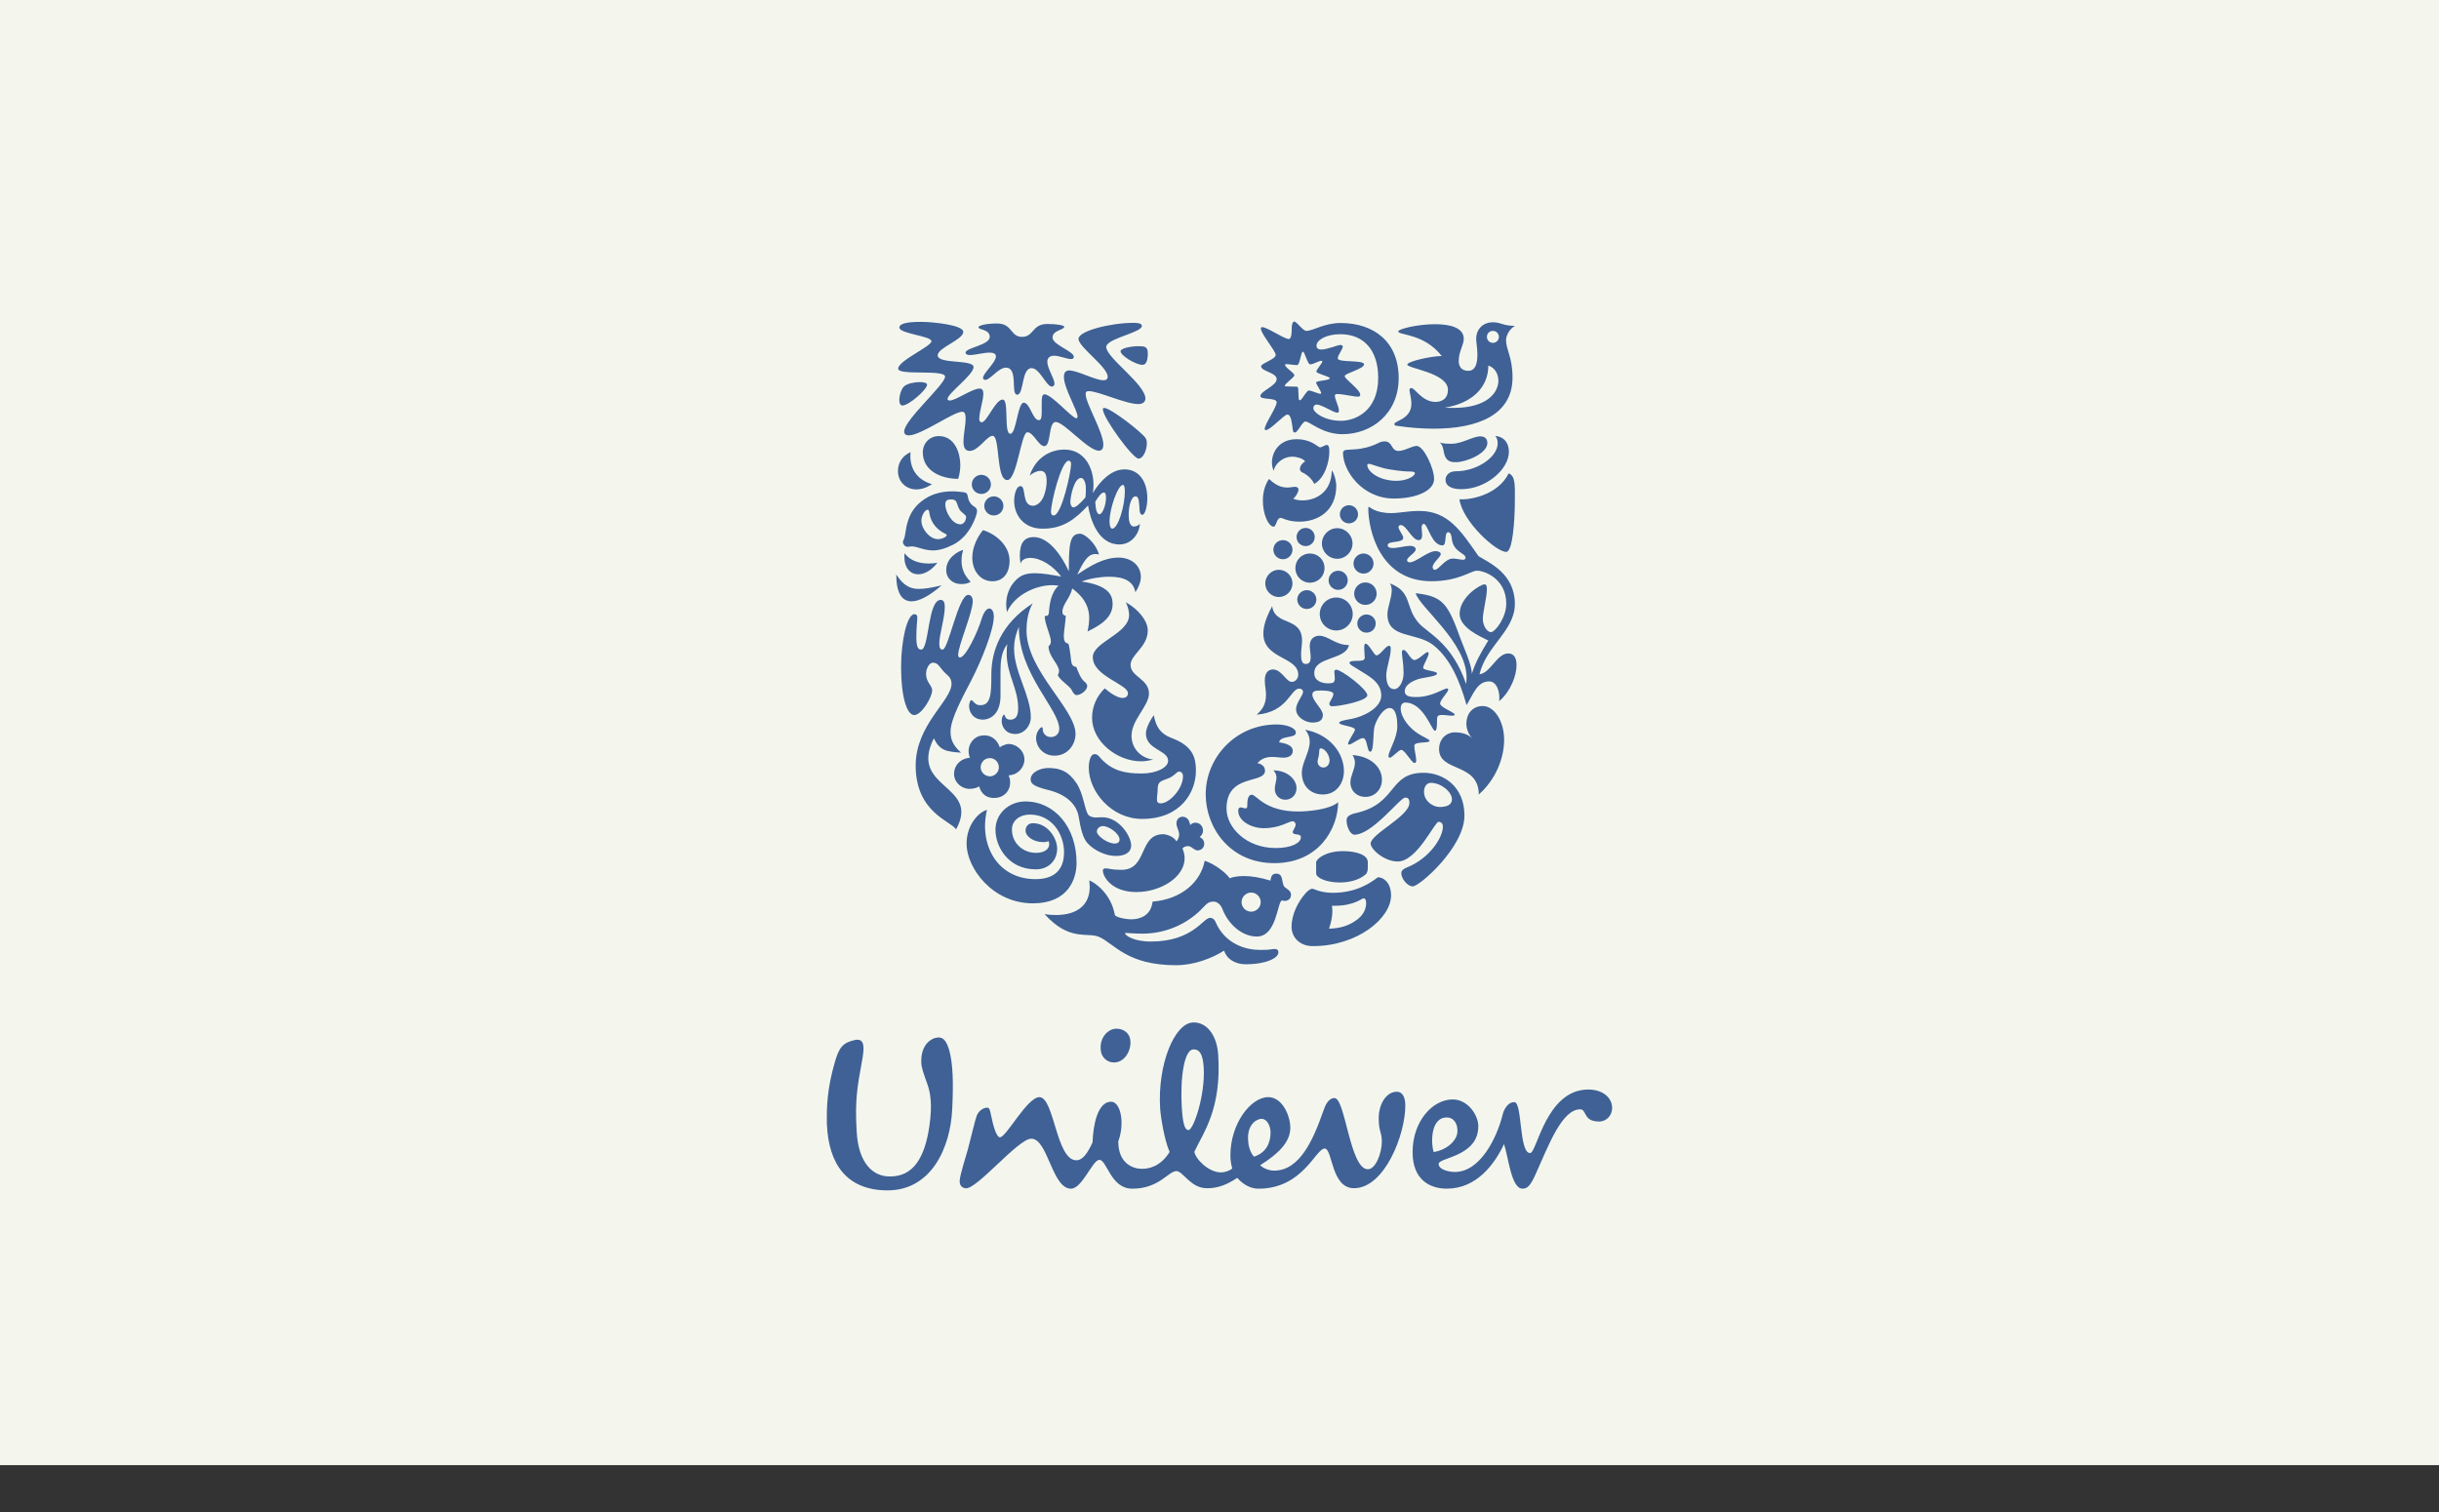
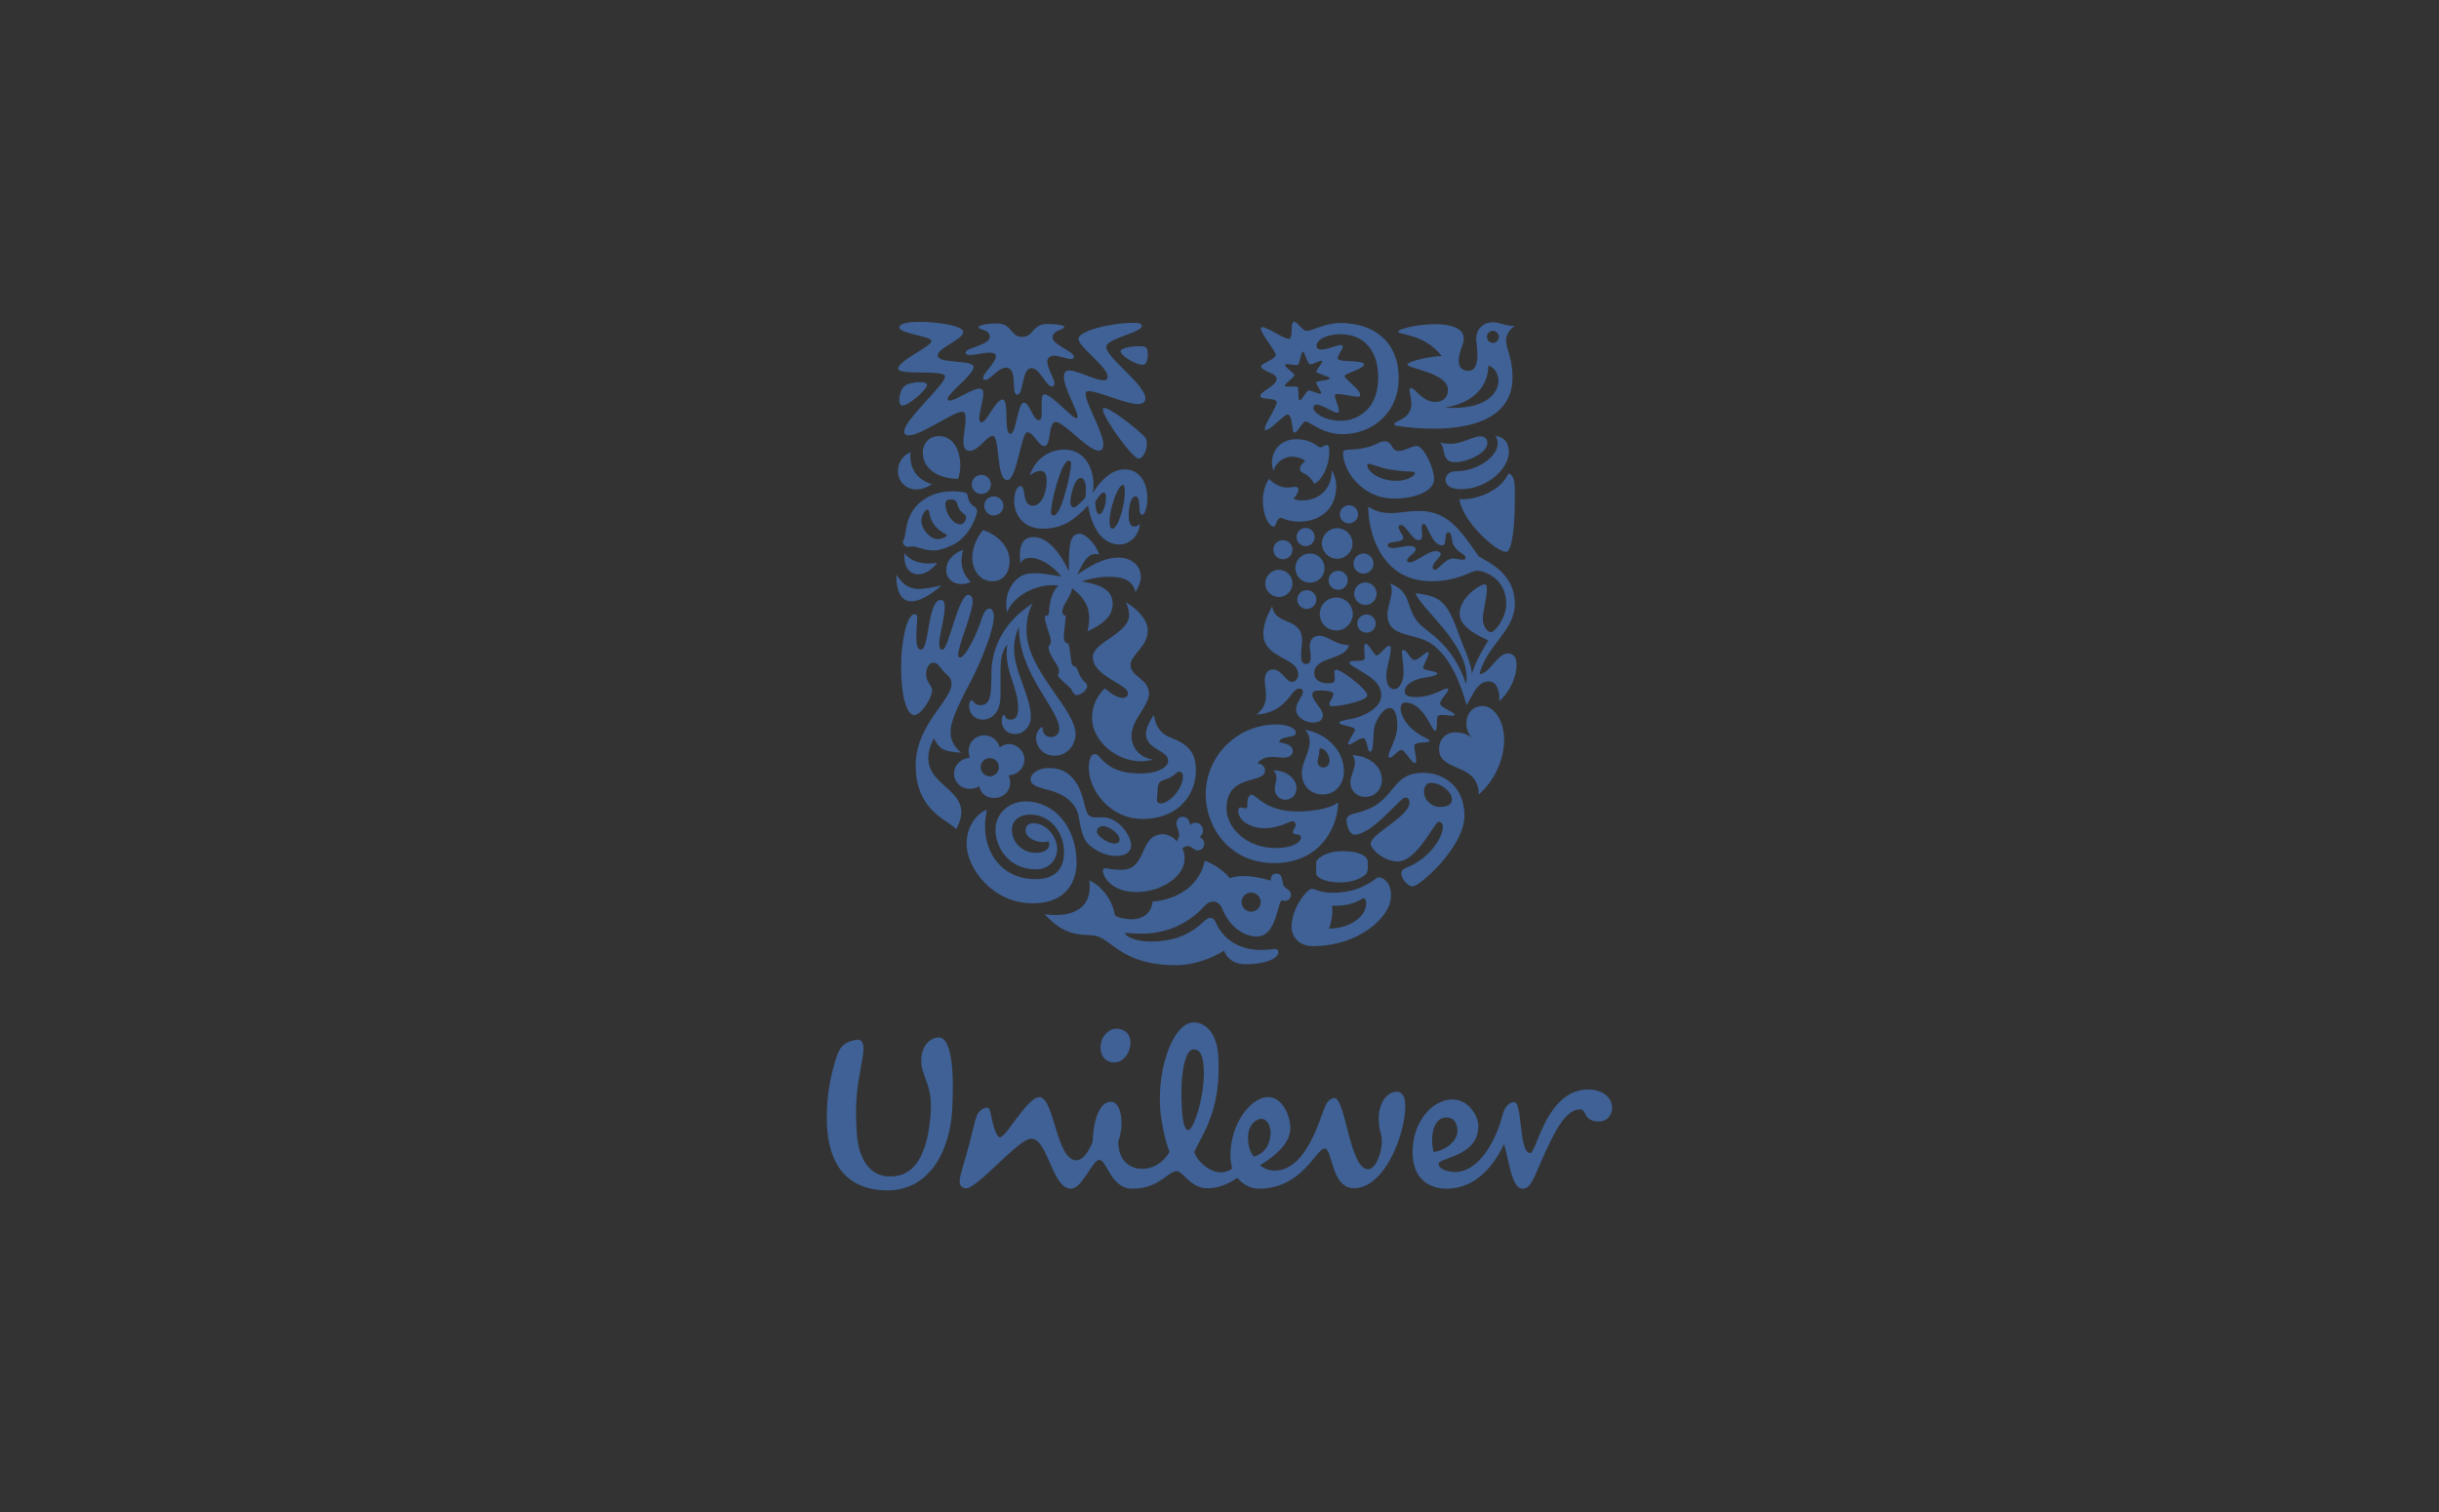
<svg xmlns="http://www.w3.org/2000/svg" viewBox="0 0 708.66 439.38">
  <rect x="0" y="0" width="708.66" height="439.38" fill="#333333" stroke="none" />
  <defs>
    <style>
      .cls-1 {
        fill: #f4f6ee;
      }

      .cls-1, .cls-2 {
        stroke-width: 0px;
      }

      .cls-2 {
        fill: #3f6195;
        fill-rule: evenodd;
      }
    </style>
  </defs>
  <g id="Laag_1" data-name="Laag 1">
-     <rect class="cls-1" width="708.66" height="425.75" />
-   </g>
+     </g>
  <g id="logos">
    <g id="Layer_1">
      <path class="cls-2" d="M424.04,145.07c.9,6.6,10.91,15.49,13.61,15.29,1.81,0,2.5-8.62,2.5-15.29,0-3.82.21-6.81-1.8-7.51-3.2,6.47-11.61,7.79-14.31,7.51ZM424.59,142.15h0c-2.71,0-4.58-.83-4.59-2.78,0-.83.69-2.43,2.99-2.43,6.33,0,12.16-4.24,12.16-8.06,0-1.11-.21-1.59-.7-2.22,2.85.35,3.96,2.29,3.96,4.65,0,5.07-6.61,10.84-13.83,10.84ZM423.06,134.3h0c2.92,0,9.1-2.51,9.1-5.56,0-.97-.48-1.94-2.01-1.94-2.29,0-5.28,2.15-8.41,2.15-.97,0-2.22,0-3.4-.35,1.18.9.97,2.92,1.6,4.17.76,1.53,2.15,1.53,3.12,1.53h0ZM267.64,188.77h0c2.36,0,1.87-14.45,5.69-14.45.91,0,1.18.9,1.18,2.01,0,3.27-1.6,8.06-1.6,10.7,0,1.32.35,1.74.97,1.74,1.67,0,4.59-15.91,7.44-15.91.9,0,1.32.9,1.32,1.81,0,3.33-4.24,12.92-4.24,15.63,0,.42.14.76.49.76,1.74,0,5.22-7.5,6.33-11.25.62-1.95,1.46-2.99,2.22-2.99.69,0,1.32.77,1.32,2.36,0,3.75-3.47,12.58-6.53,18.48-2.36,4.58-6.04,11.19-6.04,14.87,0,1.87.35,3.82,3.06,6.18-4.45-.28-6.25-.69-7.92-4.17-7.44,14.79,13.69,13.34,6.46,26.47-1.32-2.36-11.74-4.79-11.74-18.55,0-11.88,10.42-18.83,10.42-23.77,0-.97-.35-1.81-1.25-2.57-2.3-1.95-2.36-3.55-4.17-3.55-1.32,0-2.92,3.06-1.25,5.77.56.9,1.04,1.46,1.04,2.3,0,1.95-3.06,7.15-5.21,7.15s-3.82-5.35-3.82-13.96c0-7.65,1.74-15.35,3.89-15.35.62,0,.83.42.83.97,0,.9-.28,2.71-.28,5.77,0,3.26.76,3.54,1.39,3.54h0ZM374.08,120.47h0c1.11,0,1.32,2.71,1.53,4.31.14.83.28.9.63.9.83,0,2.15-3.2,3.05-3.2,1.33,0,4.87,3.69,10.77,3.69,8.41,0,16.33-5.91,16.33-16.33s-7.09-15.98-16.89-15.98c-4.66,0-8.06,2.29-9.87,2.29-1.11.07-2.78-2.71-3.62-2.71-.35,0-.69.69-.69,1.87,0,.76,0,3.2-.84,3.2-1.67,0-8.13-4.8-8.13-3.06,0,1.6,4.31,6.47,4.31,7.71s-4.24,2.43-4.24,3.26c0,1.53,4.52,1.81,4.52,3.75s-4.73,3.47-4.73,4.93c0,1.18,4.73.35,4.73,1.81s-3.47,6.32-3.47,7.71c0,.35.07.35.35.35,1.32,0,5.28-4.52,6.25-4.52h0ZM284.94,223.17h0c.14,1.46,1.46,2.5,2.91,2.43,1.46-.21,2.51-1.46,2.36-2.92-.14-1.46-1.46-2.57-2.92-2.36-1.46.14-2.43,1.46-2.36,2.85h0ZM277.22,225.32h0c.28,2.36,2.5,4.16,5,3.89.9-.07,1.74-.35,2.29-.7.56,2.23,2.29,3.62,4.86,3.34,2.57-.21,4.38-2.36,4.1-4.93,0-.69-.21-1.11-.42-1.6l.49-.07c2.43-.28,4.3-2.5,4.1-4.93-.28-2.5-2.57-4.31-4.93-4.1-.9.21-1.67.49-2.22.97-.63-2.08-2.43-3.75-5-3.47-2.43.14-4.31,2.5-4.03,5.07,0,.35.14.91.35,1.39l-.49.07c-2.43.35-4.31,2.37-4.1,5.08h0ZM432.03,97.89h0c0,.46.18.91.5,1.23.33.33.77.51,1.23.51.97,0,1.74-.76,1.74-1.74s-.77-1.74-1.74-1.74-1.74.77-1.74,1.74h0ZM393.26,163.76h0c0,1.6,1.32,2.92,2.91,2.92,1.61,0,2.91-1.31,2.92-2.92-.01-1.61-1.31-2.91-2.92-2.92-1.59,0-2.91,1.33-2.91,2.92h0ZM393.46,172.51h0c0,.87.34,1.7.95,2.31.61.61,1.44.96,2.31.96.87,0,1.7-.34,2.31-.95.61-.61.96-1.44.96-2.31,0-1.8-1.46-3.27-3.26-3.27-1.8,0-3.27,1.46-3.27,3.26h0ZM383.46,178.42h0c0,2.65,2.15,4.79,4.79,4.79,2.64,0,4.79-2.15,4.79-4.79,0-2.64-2.15-4.79-4.79-4.79-2.65,0-4.79,2.15-4.79,4.79ZM386.03,168.63h0c0,1.53,1.25,2.78,2.78,2.78s2.78-1.25,2.78-2.78-1.25-2.78-2.78-2.78-2.78,1.25-2.78,2.78ZM376.92,174.18h0c0,1.54,1.25,2.78,2.78,2.78s2.78-1.25,2.78-2.78c-.05-1.5-1.28-2.69-2.78-2.69s-2.73,1.19-2.78,2.69ZM384.08,157.93h0c.02,2.45,2,4.43,4.45,4.45,2.45-.02,4.43-2,4.45-4.45-.02-2.45-2-4.43-4.45-4.45-2.45.01-4.43,2-4.45,4.45ZM389.3,149.38h0c-.02.71.25,1.4.75,1.91.5.51,1.18.8,1.89.8.71,0,1.39-.29,1.89-.79.5-.51.77-1.2.75-1.91-.03-1.43-1.2-2.58-2.64-2.58-1.43,0-2.61,1.14-2.64,2.57h0ZM376.72,156.05h0c0,1.46,1.18,2.64,2.64,2.64s2.64-1.18,2.64-2.64-1.18-2.64-2.64-2.64-2.64,1.18-2.64,2.64h0ZM376.37,165.08h0c0-1.13.44-2.21,1.24-3.01.8-.8,1.88-1.24,3.01-1.23,1.13,0,2.21.44,3,1.23.8.8,1.24,1.88,1.23,3.01,0,1.13-.44,2.21-1.23,3.01-.8.8-1.88,1.24-3,1.24-2.37,0-4.24-1.88-4.24-4.24ZM367.62,169.53h0c0,2.16,1.81,3.96,3.96,3.96s3.96-1.8,3.96-3.96-1.81-3.96-3.96-3.96-3.96,1.81-3.96,3.96h0ZM369.98,159.73h0c0,1.53,1.25,2.78,2.78,2.78,1.53,0,2.77-1.25,2.78-2.78,0-1.53-1.25-2.78-2.78-2.78-1.53,0-2.78,1.25-2.78,2.78ZM360.74,262.15h0c0,1.52,1.25,2.77,2.78,2.77s2.78-1.25,2.78-2.77c0-1.53-1.24-2.78-2.78-2.78-1.53,0-2.78,1.25-2.78,2.78ZM285.98,147.01h0c0,1.53,1.25,2.78,2.78,2.78,1.53,0,2.78-1.25,2.78-2.78,0-1.53-1.25-2.77-2.78-2.78-1.53,0-2.78,1.25-2.78,2.78ZM282.36,140.76h0c0,1.54,1.25,2.78,2.78,2.78,1.53,0,2.77-1.25,2.77-2.78s-1.25-2.78-2.77-2.78c-1.53,0-2.78,1.25-2.78,2.78ZM285.35,209.13h0c2.92,0,5.35-2.16,5.35-6.95v-7.09c0-2.71.21-5.77,2.01-7.92-.21.9-.21,1.88-.21,2.78,0,5.98,3.33,10.08,3.33,15.85,0,2.15-.62,3.33-2.29,3.33s-1.46-1.46-1.81-1.46c-.28,0-.69.9-.69,1.87,0,1.46,1.04,3.75,3.96,3.75,2.5,0,4.51-2.29,4.51-4.87,0-6.25-4.86-13.2-4.86-19.87,0-2.92.76-4.86,1.38-6.4,0,13.83,11.74,23.91,11.74,29.67,0,1.32-.97,2.36-2.43,2.36-1.59,0-2.36-1.25-2.36-2.23,0-.49-.07-.63-.28-.63-.42,0-1.67,1.39-1.67,3.2,0,2.29,1.88,5.07,5.35,5.07,3.96,0,6.12-3.34,6.12-6.32,0-7.29-14.25-18.35-14.25-30.16,0-2.02.35-5.28,1.81-7.78-9.18,5.9-12.02,13.76-12.02,20.64,0,5.97-.21,8.96-3.26,8.96-1.6,0-2.01-1.46-2.57-1.46-.42,0-.63,1.25-.63,1.6,0,2.57,1.87,4.03,3.75,4.03h0ZM405.76,139.72h0c3.06,0,5.35-1.39,5.35-2.22,0-.28-.42-.48-1.32-.48s-2.71-.07-6.12-.63c-2.92-.49-5.15-1.6-5.98-1.6-.28,0-.42.14-.42.35,0,1.81,3.34,4.58,8.48,4.58h0ZM390.62,130.9h0c.9-.56,4.79.35,9.87-2.16.55-.31,1.17-.48,1.8-.48,2.44,0,1.81,2.78,4.04,2.78,1.74,0,3.96-1.46,5.28-1.46,2.08,0,5.07,6.53,5.07,9.59,0,3.54-5.35,5.7-11.67,5.7-9.24,0-14.8-8.06-14.8-13.27,0-.42.21-.55.42-.69h0ZM286.81,235.33h0c-2.29.56-5.97,4.17-5.97,9.87,0,6.8,7.3,17.3,19.32,17.3,10.15,0,12.64-7.02,12.64-11.75,0-10.49-6.46-17.86-14.87-17.86-4.59,0-8.69,3.34-8.69,8.27,0,4.59,3.47,11.46,11.74,11.46,3.89,0,6.18-2.78,6.18-5.98s-2.85-7.43-7.02-7.43c-1.25,0-2.16.83-2.16,2.16,0,1.67,2.3,3.34,5.14,3.34.69,0,1.25-.14,1.53-.28.14.21.21.56.21.84,0,1.59-1.53,2.56-3.89,2.56-3.54,0-6.95-2.63-6.95-6.81,0-2.5,2.15-4.31,5.28-4.31,6.18,0,9.86,5.49,9.86,10.98,0,4.94-2.71,7.78-8.27,7.78-11.12,0-16.53-10-14.11-20.15h0ZM279.86,159.8h0c-1.6.42-4.93,2.36-4.93,5.83,0,2.5,1.94,4.1,4.38,4.1,1.25,0,2.16-.28,2.71-.7-1.95-1.88-2.64-3.96-2.64-6.04,0-1.46.21-2.36.49-3.2h0ZM262.84,160.77h0c-.07.35-.07.7-.07,1.04,0,3.27,1.74,5.07,4.03,5.07,1.73,0,3.75-1.04,5.56-3.34-.83.14-1.66.21-2.5.21-2.57,0-5.35-.69-7.02-2.99h0ZM260.41,166.96h0c0,5.28,1.59,7.78,4.45,7.78,2.22,0,5.21-1.6,8.76-4.65-2.71.63-4.79,1.04-6.67,1.04-2.5,0-4.45-.97-6.53-4.17h0ZM366.16,276.04h0c3.34,0,3.13-.28,4.17-.28s1.11.63,1.11,1.04c0,1.53-3.41,3.4-9.45,3.4-3.55,0-5.7-1.87-6.32-3.96-3.48,2.22-8.76,4.24-13.96,4.24-14.25,0-17.86-6.19-22.31-8.2-3.4-1.53-8.62,1.46-15.91-6.67.97.21,2.29.28,3.33.28,6.39,0,9.8-3.12,9.8-8.12,0-.62-.07-1.32-.14-1.95,1.95.76,6.39,4.1,7.43,10,.14.69,2.99,1.32,4.8,1.32,2.5,0,5.7-1.04,6.18-5.14,8.34-.69,13.96-5.63,15.14-11.88,2.99.97,6.39,3.68,7.23,5.08,1.18-.42,2.57-.63,4.17-.63,2.22,0,4.72.42,7.71,1.32.14-.9.28-2.02,1.67-2.02,2.08,0,1.53,2.29,2.22,3.61.35.69,2.08,1.11,2.08,2.5s-1.11,1.81-1.8,1.81c-.28,0-.63-.07-.84-.14-1.39.49-1.46,10.49-7.3,10.49-4.31,0-8.27-3.54-10-7.99-.49-1.32-1.53-2.15-2.51-2.15-1.11,0-1.74.21-3.06,1.67-3.75,4.1-10,7.64-17.71,7.64-2.36,0-4.24-.21-4.73-.21-.28,0-.28.07-.28.14,0,.49,2.36,2.36,7.5,2.36,12.23,0,15.21-6.88,17.16-6.88.28,0,1.11,0,1.6,1.11,2.85,6.67,9.03,8.2,12.92,8.2h.07s0,0,0,0ZM326.69,136.39h0c4.58,0,6.67,3.96,6.67,8.41,0,1.94-.55,4.79-1.46,4.79s-.77-1.6-.9-3.06c-.14-1.87-.49-2.29-1.11-2.29-1.18,0-1.95,2.78-1.95,5.35,0,1.6.27,3.41,1.53,3.41.69,0,1.32-.35,1.74-.76-.28,3.19-2.64,5.97-5.98,5.97-6.12,0-8.41-7.15-9.1-11.32-3.68,3.89-7.09,6.74-13.2,6.74-5.7,0-8.27-4.17-8.27-8.13,0-1.18.42-4.24,1.87-4.24,1.74,0,.21,5.7,3.62,5.7.83,0,2.36-.69,3.2-2.99.49-1.39.76-2.85.76-4.1,0-1.88-.41-3.05-1.81-3.05-1.18,0-2.64.9-3.13,1.39,1.67-5,5.7-7.57,10.14-7.57,5.49,0,8.41,4.87,8.41,10.28,0,.79-.07,1.58-.21,2.36,2.37-3.89,5.63-6.88,9.17-6.88h0ZM309.25,94.97h0c0-.42-2.08-.83-4.93-.83-4.51,0-3.89,3.75-7.36,3.75s-2.71-3.89-7.3-3.89c-2.78,0-5.35.49-5.35,1.11,0,.83,3.26.49,3.26,2.78,0,2.43-7.02,3.13-7.02,4.58,0,.49.56.7,1.25.7,1.53,0,3.96-.7,5.69-.7.98,0,1.88.21,1.88,1.11,0,1.74-3.75,4.86-3.75,6.25,0,.42.35.56.7.56,1.39,0,3.75-3.55,5.97-3.55,3.68,0,1.25,7.85,3.26,7.85s1.18-7.71,4.17-7.71c2.43,0,4.24,5.35,5.91,5.35.41,0,.76-.35.76-.83,0-1.46-2.09-4.44-2.09-6.39,0-1.18.84-1.74,1.95-1.74,1.6,0,3.75.97,4.93.97.42,0,.83-.14.83-.63,0-1.67-6.19-3.47-6.19-5.63,0-2.16,3.4-2.16,3.4-3.13h0ZM408.27,231.78h0c-1.46,0-9.52,10.77-14.73,10.77-1.25,0-2.29-2.36-2.29-4.17,0-.97.62-1.67,2.85-2.15,11.95-2.71,9.3-11.67,19.51-11.67,5.63,0,11.89,3.83,11.89,12.44,0,9.17-13.06,20.57-15.01,20.57-1.6,0-3.34-2.3-3.34-3.82,0-.49.21-1.11,1.6-1.67,6.66-2.64,10.49-8.75,10.49-11.88,0-.69-.35-1.39-1.25-1.39-1.18,0-6.25,11.53-11.88,11.53-3.9,0-7.86-3.54-7.86-5.21,0-2.78,11.26-7.93,11.26-11.82,0-1.46-.7-1.53-1.25-1.53h0ZM415.77,227.48h0c-.98,0-2.02.77-2.02,2.64,0,2.09,1.6,3.41,2.5,3.82.61.35,1.31.54,2.01.56,2.02,0,3.61-.56,3.61-2.22,0-2.15-3.13-4.79-6.12-4.79h0ZM325.58,102.06h0c0,1.25,4.38,3.96,6.39,3.96,1.18,0,1.53-1.6,1.53-3.27,0-2.08-.91-2.15-2.71-2.15-2.29,0-5.21.63-5.21,1.46h0ZM332.81,115.82h0c0,.9-.77,1.6-2.02,1.6-3.75,0-11.67-3.76-14.38-3.76-.77,0-.97.21-.97.9,0,2.64,5.14,10.98,5.14,14.66,0,.97-.35,1.74-1.32,1.74-3.13,0-10.07-8.34-12.51-8.34-2.23,0-1.25,7.02-3.33,7.02-1.67,0-3.13-4.03-4.93-4.03s-2.99,13.89-5.83,13.89c-3.34,0-2.02-12.85-4.24-12.85-1.74,0-4.1,4.38-6.67,4.38-1.39,0-1.81-1.11-1.81-2.71,0-2.02.62-4.79.62-6.6,0-.97-.07-2.08-.97-2.08-2.57,0-11.95,6.88-15.56,6.88-.76,0-1.32-.35-1.32-1.11,0-3.41,11.88-13.62,11.88-15.98,0-2.16-13.62-.21-13.62-2.29,0-2.36,9.66-6.46,9.66-7.99s-9.31-2.16-9.31-3.96c0-1.18,2.22-1.66,6.33-1.66,3.4,0,12.23.9,12.23,2.91,0,2.29-7.43,4.59-7.43,6.81,0,2.64,10.42,1.11,10.42,3.41s-7.57,7.64-7.57,9.31c0,.28.35.42.62.42,1.81,0,6.53-3.48,8.68-3.48.83,0,1.11.55,1.11,1.53,0,1.94-1.18,5.21-1.18,7.22,0,.49.14,1.05.7,1.05,1.52,0,3.96-6.6,6.11-6.6,1.95,0,.21,9.94,2.23,9.94,1.74,0,2.08-9.03,3.89-9.03s2.57,5.07,4.38,5.07c.76,0,.83-.97.83-2.57v-2.36c0-1.53.07-2.57.83-2.57,2.08,0,7.99,6.95,9.24,6.95.27,0,.34-.28.34-.49,0-1.87-3.96-8.2-3.96-11.53,0-1.11.41-1.87,1.53-1.87,2.43,0,7.58,2.85,9.94,2.85.76,0,1.25-.28,1.25-1.04,0-2.85-8.48-8.62-8.48-10.98s9.45-4.66,15.91-4.66c.83,0,2.5,0,2.5.9,0,1.88-9.45,3.48-10.28,5.77-.07.14-.07.21-.07.35,0,3.12,11.39,10.84,11.39,15.01h0ZM427.65,195.79h0c1.11-3.48,2.49-5.91,4.78-9.66-2.29-1.18-8.33-3.68-8.33-7.78,0-4.79,5.98-8.54,7.22-8.54.56,0,.7.49.7,1.39,0,2.5-1.18,6.53-1.18,8.68,0,1.94,1.25,3.82,2.36,3.82,1.18,0,4.45-4.17,4.45-8.27,0-7.36-6.46-9.59-8.47-9.59-1.88,0-5.29,3.06-13.28,3.06-14.94,0-18.34-14.8-18.34-21.26,0-.28.06-.35.14-.35.35,0,1.81,1.81,6.53,1.81,2.43,0,4.66-.62,8.2-.62,8.33,0,12.02,5.77,17.16,13.13,3.12,1.94,10.56,5.07,10.56,13.89,0,7.78-8.27,12.09-10.28,20.43,3.19-.35,5.07-6.05,8.34-6.05,1.67,0,2.43,1.32,2.43,3.41,0,3.06-1.73,7.64-5.07,10.49.07-.28.07-.63.07-1.04,0-1.95-.77-4.73-2.99-4.73-3.47,0-4.58,3.75-6.53,6.88-2.01-7.09-4.73-13.48-9.59-17.37-4.93-3.96-13.41-1.81-13.41-9.03,0-1.95,1.25-4.73,1.25-6.95,0-.76-.14-1.46-.55-2.02,6.67,2.5,4.31,6.94,8.41,11.53,2.56,2.92,9.65,5.7,13.76,17.72.06-.35.13-1.25.13-1.87,0-10.28-13.61-20.36-14.8-24.52,7.91.9,9.3,2.85,13.06,13.27.77,2.15,3.27,7.5,3.27,10.15h0ZM278.4,139.16h0c.41-1.3.62-2.66.62-4.03,0-3.34-1.52-8.41-6.25-8.41-2.71,0-4.65,2.15-4.65,4.72,0,5.49,5.49,7.71,10.28,7.71h0ZM272.5,156.67h0c-2.29,0-4.79-2.85-4.79-5.42,0-1.39,1.04-3.13,1.8-3.13.28,0,.42.21.49.7.42,3.41,2.64,5.35,4.73,6.32.21.14.35.21.35.35,0,.49-1.32,1.18-2.57,1.18ZM280.7,150.14h0c0-.49-1.39-1.25-1.81-1.95-.76-1.04-.76-2.43-1.38-2.78-.35-.21-.56-.28-1.04-.28-1.04,0-1.81.14-1.81,1.46,0,2.08,1.95,5.77,4.38,5.77,1.11,0,1.67-1.25,1.67-2.22ZM278.26,142.85h0c1.25.14,2.15.14,2.57.49.62.84.14,1.39,1.11,2.85.9,1.25,1.95,1.04,1.95,2.36,0,1.04-1.95,7.23-6.95,9.73-2.36,1.18-4.24,1.67-5.84,1.67-2.71,0-4.58-1.18-6.25-1.18-.28,0-.62.13-1.18.13-.62,0-1.32-.69-1.32-1.32,0-.27.07-.54.21-.77.97-1.6,0-7.85,6.12-11.81,2.7-1.81,5.76-2.22,8.06-2.22.56,0,1.11,0,1.53.07ZM285.63,154.04h0c-1.53,1.8-3.13,4.86-3.13,7.99,0,3.75,2.29,6.88,5.84,6.88s5-2.92,5-5.9c0-4.66-4.24-7.92-7.71-8.96h0ZM270.76,140.69h0c-4.03-1.18-6.25-4.17-6.25-8.13,0-.42,0-.76.07-1.18-2.57,1.11-3.68,3.34-3.68,5.49,0,3.12,2.36,5.35,5.35,5.35,2.51,0,4.52-1.53,4.52-1.53h0ZM394.37,181.13h0c0,1.6,1.25,2.71,2.64,2.71,1.53,0,2.71-1.11,2.71-2.71,0-1.39-1.19-2.57-2.71-2.57-1.39,0-2.64,1.18-2.64,2.57ZM396.17,261.04h0c.35,0,.76.21.76,1.46,0,1.52-.69,3.54-3.19,5.14-1.74,1.18-4.1,2.15-7.58,2.22.55-1.67.97-3.4.97-5.07,0-.56-.07-.98-.14-1.59h.9c5.49,0,7.85-2.16,8.27-2.16ZM396.73,254.15h0c.56-.49.69-1.25.69-2.02v-1.6c0-2.01-3.05-3.2-7.22-3.2-5.07,0-7.79,2.29-7.79,3.27v3.2c0,1.32,3.06,2.64,6.81,2.64,2.99,0,5.7-.76,7.5-2.29h0ZM400.34,254.92h0c-1.81,1.39-6.04,4.52-13.06,4.52-3.75,0-5.42-1.18-5.97-1.18-.69,0-1.46.69-2.22,1.6-1.67,1.95-3.82,5.55-3.82,9.51,0,2.78,2.15,5.56,6.19,5.56,13,0,22.72-8.13,22.72-14.73,0-3.75-2.22-5.28-3.82-5.28h0ZM402.77,196.49h0c0-2.5,1.32-5.42,1.32-8,0-.62-.14-.83-.48-.83-1.04,0-2.58,2.78-3.68,2.78-.69,0-2.16-3.4-3.2-3.4-.28,0-.35.55-.35,1.25,0,.97.15,2.22.15,2.84,0,.84-1.05.9-2.08.9-.69,0-2.36,0-2.36.56s1.46,1.25,2.78,2.09c2.56,1.67,6.46,3.4,6.46,7.43,0,3.61-5.21,6.18-8.75,6.81-1.67.28-3.48.62-3.48,1.11,0,.83,4.59.97,4.59,2.02,0,.55-2.01,3.26-2.01,4.1,0,.14.14.21.28.21.77,0,2.99-1.87,4.03-1.87,1.39,0,1.11,3.96,2.15,3.96,1.11,0,.76-5.9,1.25-7.43.84-2.64,2.71-5.28,4.38-5.28,2.02,0,2.22,3.61,2.22,5.28,0,3.54-2.57,7.15-2.57,8.75,0,.21.14.42.35.42.76,0,2.57-2.29,3.4-2.29.97,0,2.99,3.82,3.82,3.82.42,0,.49-.42.49-.76,0-1.11-.55-2.99-.55-4.24,0-1.39,4.44-.63,4.44-1.45,0-.42-1.95-1.18-3.12-1.95-2.57-1.53-5.28-4.73-5.28-7.5,0-1.04.56-1.67,1.32-1.67,5.34,0,7.71,8.2,8.61,8.2.97,0,.35-3.68.84-4.24.21-.28.69-.35,1.25-.35.9,0,2.09.21,2.85.21.49,0,.77-.07.83-.28.07-.7-4.24-2.08-4.24-3.26,0-1.04,2.36-3.34,2.36-4.03,0-.21-.14-.35-.35-.35-1.04,0-4.31,2.5-8.96,2.5-1.95,0-3.33-.28-3.33-1.67s1.19-2.43,3.13-3.26c2.01-.9,6.25-.9,6.25-1.94,0-.7-4.03-.84-4.03-1.6,0-.9,1.6-3.2,1.6-4.24,0-.07-.07-.35-.28-.35-.76,0-2.63,2.29-3.89,2.29-1.11,0-2.09-2.85-3.12-2.92-.28,0-.49.21-.49.69,0,1.11.49,3.27.49,6.05,0,2.43-1.25,4.65-2.71,4.65-1.74,0-2.3-2.01-2.3-3.75h0ZM369.63,176.13h0c.77,5.9,8.69,2.91,8.69,10.07,0,1.04-.28,2.57-.28,3.89,0,1.53.14,2.85,1.32,2.85s1.46-.83,1.46-1.95-.28-2.5-.28-3.26c0-2.43,1.74-2.99,2.78-2.99,2.64,0,4.66,2.71,8.62,2.71-.9,4.44-10.08,3.26-10.08,8.13,0,2.43,2.43,2.99,4.03,2.99,1.46,0,1.94-.21,1.94-1.46,0-.7-.14-1.46-.14-1.95,0-.28.21-.55.56-.55,1.53,0,9.03,5.69,9.03,7.43,0,1.6-7.92,3.2-10.21,3.2-.69,0-.83-.49-.83-.76,0-.49,1.18-1.95,1.18-2.78,0-.62-1.04-1.04-3.82-1.04-1.32,0-2.29.14-2.29,1.18,0,1.87,3.05,4.17,3.05,5.91,0,1.39-.83,2.22-3.05,2.22-1.88,0-4.73-1.46-4.73-3.89,0-1.95,2.02-3.89,2.02-5.07,0-.35-.28-.9-1.11-.9-2.57,0-3.26,6.81-12.37,7.57,1.46-1.32,2.72-2.78,2.72-5.77,0-1.46-.35-2.64-.35-4.24,0-2.08.97-3.13,2.36-3.13,2.57,0,3.82,3.61,5.49,3.61.9,0,1.87-.83,1.87-2.08,0-5.28-10.14-4.52-10.14-11.95,0-2.02.69-4.52,2.57-7.99h0ZM382.83,221.29h0c0,.97.69,1.74,1.67,1.74,1.11,0,1.81-.97,1.81-2.08,0-1.46-1.32-3.48-2.58-3.48-.55,0-.35.83-.49,1.73-.07.7-.41,1.53-.41,2.09h0ZM379.22,212.05h0c7.3,1.39,11.26,6.88,11.26,12.02,0,3.55-2.22,6.8-6.12,6.8-3.54,0-6.11-2.43-6.11-6.32,0-2.92,2.29-5.98,2.29-8.97,0-1.18-.34-2.36-1.32-3.54h0ZM369.98,223.86h0c.69.69.9,1.39.9,2.08,0,1.04-.49,2.15-.49,3.33,0,1.67,1.25,3.12,3.06,3.12,1.94,0,3.26-1.53,3.26-3.33,0-2.63-2.71-5.2-6.74-5.2h0ZM392.98,219.41h0c.49.76.7,1.53.7,2.22,0,1.94-1.32,3.75-1.32,5.77,0,2.29,1.74,4.17,4.37,4.17,2.85,0,4.8-2.29,4.8-5,0-3.68-3.33-6.81-8.55-7.16h0ZM371.65,215.73h0c.35-2.15,4.87-1.04,4.87-2.85,0-1.32-2.57-2.36-5.63-2.36-11.89,0-20.57,9.66-20.57,20.29,0,9.59,6.95,20.01,19.94,20.01s18.48-10.07,18.55-17.72c-2.29,2.09-8.48,2.71-11.67,2.71-9.59,0-12.09-4.87-13.41-4.87s-1.32,2.16-1.32,2.92-.07,1.04-.49,1.04c-.49,0-1.04-.28-1.46-.28s-.69.35-.69.97c0,2.92,3.68,5.07,7.44,5.07,4.8,0,7.15-2.01,8.41-2.01.56,0,.83.63.83.97,0,.76-.83,1.67-.83,2.16,0,1.11,2.36.21,2.36,1.53,0,1.67-2.85,3.12-7.29,3.12-8.61,0-14.32-5.97-14.32-11.46,0-10.35,11.19-7.02,11.19-11.05,0-1.39-1.32-2.02-2.22-2.15,1.25-1.46,2.78-1.81,4.31-1.81,1.18,0,2.3.21,3.27.21,1.32,0,2.71-.49,2.71-2.02,0-.9-.77-2.01-3.96-2.43h0ZM321.35,144.58h0c0-1.18-.28-1.46-.56-1.46-.69,0-1.46.83-2.57,2.71.14,2.5.56,3.61,1.25,3.61.77,0,1.88-2.43,1.88-4.86h0ZM311.82,147.43h0c.77,0,1.74-.83,3.54-2.85.14-.9.14-1.74.14-2.78,0-1.39-.56-2.92-1.39-2.92-2.08,0-3.12,5.56-3.12,7.02,0,.84.42,1.53.83,1.53h0ZM323.15,153.62h0c1.74,0,3.68-6.67,3.68-10.84,0-.9-.14-1.88-.55-1.88-1.46,0-3.9,6.88-3.9,10.63,0,1.46.35,2.08.77,2.08ZM306.13,149.79h0c2.36,0,5.08-12.78,5.08-14.94,0-.56-.21-.98-.69-.98-2.16,0-5.15,12.16-5.15,14.87,0,.49.14,1.04.76,1.04h0ZM313.7,155.08h0c1.67,0,4.79,2.99,5.62,6.05-.35-.07-.69-.14-1.04-.14-2.22,0-3.48,2.22-5.28,5.97,4.03-2.71,7.79-4.93,12.02-4.93,3.62,0,6.46,2.22,6.46,5.63,0,1.46-.7,3.06-1.59,4.44-.56-3.12-3.13-4.51-7.58-4.51-2.57,0-5.63.49-8.06,1.39,7.85,1.11,9.03,3.96,9.03,6.53,0,4.38-4.37,6.53-7.3,7.99.28-1.25.49-2.57.49-3.96,0-2.64-.97-5.63-4.93-8.54-.63,2.85-2.85,4.58-2.85,6.8,0,.83.56,1.11.97,1.11,0,1.25-.56,4.79-.56,5.7,0,1.88.41,2.22,1.32,2.43.55,1.6.69,4.86.97,5.77.17.58.71.98,1.32.97.55,1.39,1.25,3.48,2.57,4.45.28.21.62.7.62,1.11,0,1.25-1.88,2.64-3.06,2.64-.35,0-.83-.14-1.53-1.6-.42-.9-3.75-3.05-3.96-4.3.21-.21.35-.63.35-1.11,0-1.95-3.05-4.17-3.05-7.22.35-.14.69-.69.69-1.32,0-1.74-1.8-5.14-1.8-7.43.76,0,1.18-.07,1.25-1.18.14-2.29.62-5.7,2.78-7.64-.49-.07-1.11-.14-1.94-.14-4.17,0-10.63,2.43-13.06,7.85-.14-.84-.21-1.59-.21-2.29,0-4.52,2.71-7.5,4.73-8.41,1.04-.49,2.29-.62,3.68-.62,2.22,0,4.86.49,7.57.97-2.36-3.13-5.97-5.42-8.96-5.42-1.39,0-2.5.49-2.85,1.66-.14-.62-.21-1.66-.21-2.36,0-3.41,1.11-5.35,4.03-5.35,4.31,0,7.99,5.14,10.21,9.94,0-7.29.14-10.91,3.12-10.91h0ZM269.37,111.79h0c0-.56-1.11-.76-2.09-.76-1.6,0-3.68.41-4.59,1.24-.76.63-1.39,2.57-1.39,3.97,0,.76.21,1.6.9,1.6,1.88,0,7.16-4.66,7.16-6.05h0ZM430.78,205.17h0c-3.05,0-4.73,2.43-4.72,5.07,0,1.6.63,3.27,1.88,4.45-1.25-1.25-2.99-1.88-5.22-1.88-2.5,0-4.59,1.95-4.59,4.86,0,6.81,11.47,3.82,11.54,13.2,4.72-4.16,7.36-10.28,7.36-15.91,0-5.28-2.78-9.8-6.25-9.8h0ZM379.22,134.09h0c-.55-.9-2.64-1.39-3.61-1.39-3.05,0-5.14,2.16-5.56,4.1-.31-.75-.47-1.55-.49-2.36,0-3.06,2.09-6.81,7.16-6.81,4.45,0,6.19,2.36,6.81,2.36.69,0,1.39-.69,1.94-.69.77,0,.77,1.18.77,2.01,0,2.78-1.25,7.57-4.38,9.31-.56-1.18-1.67-2.5-3.47-3.34-.43-.17-.7-.58-.69-1.04,0-.76.69-1.74,1.53-2.16h0ZM368.73,139.16h0c-1.25,1.74-1.81,4.1-1.8,6.32,0,3.75,1.46,7.3,3.06,7.57.9.07.84-2.57,2.15-2.57.42,0,2.09,1.11,5.42,1.11,5.14,0,10.7-2.92,10.7-10.49,0-1.04-.49-3.34-1.32-4.44,0,6.25-4.52,8.75-8.48,8.75-.97,0-1.88-.14-2.71-.48.84-.7,1.53-1.95,1.53-2.71,0-.48-.42-.76-1.04-.76-.49,0-1.39.21-2.16.21-1.95,0-3.54-.76-5.35-2.5h0ZM320.44,118.95h0c0,2.43,8.68,14.31,10.35,14.31,1.39,0,2.43-2.43,2.43-4.52,0-.55-.14-1.11-.42-1.53-1.25-1.74-10.08-8.68-12.02-8.68-.21,0-.35.21-.35.42ZM420.7,113.25h0c0-4.93-11.81-6.18-11.81-7.3,0-.9,6.6-2.43,10.01-2.5-5.22-6.67-12.64-5.97-12.64-7.15,0-.7,5.56-2.09,10.7-2.09,4.31,0,8.34.98,8.34,4.24,0,1.81-1.46,3.69-1.46,6.46,0,1.53.76,2.85,2.78,2.85,2.15,0,2.64-2.29,2.64-4.73,0-2.01-.35-3.54-.35-4.52,0-2.92,2.01-4.86,4.86-4.86,2.36,0,2.92,1.04,6.39,1.04-1.87,1.11-2.57,3.13-2.57,4.1,0,2.92,1.88,4.93,1.88,10.91,0,10.98-10.28,14.87-22.87,14.87-3.47,0-7.15-.28-10.76-.83-.56-.07-.7-.21-.7-.55,0-.9,4.94-1.39,4.94-5.84,0-1.73-.56-3.41-.56-4.03,0-.31.25-.56.56-.56,1.04,0,3.12,4.03,7.01,4.03,1.04,0,3.61-.35,3.61-3.54h0ZM432.44,106.23h0c0,6.18-4.51,10.91-12.64,12.23.9.07,1.74.07,2.57.07,9.51,0,12.99-4.31,12.99-7.92,0-2.02-1.11-3.82-2.92-4.38ZM425.84,162.1h0c0,.21-.2.56-.76.56-.69,0-2.02-.35-2.92-.35-2.36,0-4.03,3.27-5.29,3.27-.41,0-.62-.42-.62-.77,0-1.32,2.37-2.91,2.37-3.82,0-.63-1.05-.84-1.47-.84-2.36,0-5.7,3.26-7.57,3.26-.34,0-.76-.21-.76-.62,0-.9,2.51-2.15,2.51-3.13,0-.9-1.04-1.04-1.74-1.04-1.18,0-3.47.63-4.93.63-.84,0-1.46-.21-1.46-.83,0-1.39,4.52-.48,4.52-2.16,0-.76-1.39-2.29-1.39-3.13,0-.34.34-.55.69-.55,1.6,0,3.27,4.38,5.14,4.38.82,0,1.04-.63,1.04-1.53s-.14-1.39-.14-2.15c0-.83.35-1.04.62-1.04,1.18,0,2.22,6.25,5.42,6.25,1.39,0,.42-3.82,1.67-3.82.77,0,.97,1.11,1.04,1.74.35,4.1,4.03,4.24,4.03,5.7h0ZM376.09,109.08h0c0-.76-2.71-2.23-2.71-3.06,0-.14.14-.21.35-.21.76,0,2.08.28,3.13.28.9,0,1.04-3.89,1.74-3.89.48,0,1.32,3.68,2.08,3.68.9,0,2.57-1.04,3.26-1.04.14,0,.27.07.27.21,0,.49-1.74,2.36-1.74,2.92,0,.63,3.9,1.39,3.9,1.95,0,.69-3.97.63-3.97,1.25,0,.49,1.46,2.43,1.46,3.06,0,.14-.07.21-.21.21-.55,0-2.71-.97-3.33-.97-.76,0-2.02,2.85-2.64,2.85-.21,0-.35-.28-.35-.63l-.14-2.78c0-.28-.14-.55-.49-.55-.83,0-2.43-.07-2.92-.07-.35,0-.48-.07-.48-.21,0-.55,2.78-2.5,2.78-2.98h0ZM389.65,122.28h0c-4.87,0-8.06-2.43-8.06-3.68,0-.63.42-1.04.97-1.04,1.53,0,4.87,2.36,5.98,2.36.28,0,.49-.14.49-.55,0-1.25-1.18-3.34-1.18-4.38,0-.28.21-.49.63-.49,1.87,0,4.66.77,6.12.77.49,0,.62-.28.62-.56,0-1.53-4.51-4.52-4.51-5.42,0-.83,5.62-2.08,5.62-3.41,0-1.39-7.64-.42-7.64-1.74,0-.97,1.46-2.64,1.46-3.4,0-.35-.28-.49-.76-.49-.62,0-3.96,1.32-5.35,1.32-.69,0-1.53-.14-1.53-1.11,0-1.6,2.71-3.34,6.95-3.34,6.87,0,10.98,4.73,10.98,12.65,0,10-7.02,12.51-10.77,12.51h0ZM342.61,242.49h0c0,.62-.21,1.32-.77,2.01-.76-1.39-2.92-2.09-3.89-2.09-7.16,0-4.45,10.35-12.09,10.35-3.2,0-3.48-.42-4.65-.42-.49,0-.77.21-.77.62,0,1.81,2.57,6.26,9.72,6.26s14.04-4.38,14.04-9.81c-.01-.98-.23-1.95-.63-2.85.28-.42.97-.69,1.6-.69,1.11,0,1.74,1.25,2.78,1.25,1.11,0,1.94-.83,1.94-1.94,0-.9-.49-1.53-1.32-1.95.56-.41.97-1.11.97-1.87,0-1.18-.84-2.29-2.22-2.29-.63,0-1.04.21-1.53.69-.14-1.25-.83-2.43-2.16-2.43-1.04,0-1.81.77-1.81,1.95,0,1.11.77,2.01.77,3.2h0ZM323.91,245.13h0c-2.08,0-5.21-2.22-5.21-3.48,0-1.04.97-1.6,1.74-1.6,1.74,0,4.86,2.15,4.86,3.96,0,.49-.35,1.11-1.39,1.11ZM304.53,229.56h0c-4.45-1.11-5.07-1.94-5.07-3.12,0-1.95,2.71-3.27,5.14-3.27,3.41,0,5.91.97,8.2,4.45,2.09,3.12,2.43,8.34,3.55,9.31.56.49,1.46.62,2.09.62.69,0,1.32-.07,1.81-.07,5,0,8.41,5.63,8.41,8.13,0,2.29-2.02,3.12-4.52,3.12-2.98,0-6.39-1.74-8.13-3.68-1.32-1.39-2.02-4.17-2.57-7.58-.56-3.55-3.33-6.53-8.89-7.92h0ZM339.41,221.08h0c0-3.13-6.46-3.2-6.46-7.92,0-1.18.76-3.2,2.3-5.35.62,3.61,2.09,5.49,5.21,6.67,6.18,2.29,7.02,5.76,7.02,9.45,0,6.25-4.38,14.04-15.63,14.04-9.03,0-15.5-8.06-15.5-14.87,0-1.88.49-3.96,1.67-3.96,1.04,0,1.39.83,2.22,1.67,3.12,3.13,6.53,3.96,11.46,3.96,4.45,0,7.71-1.8,7.71-3.68h0ZM339.69,226.09h0c-2.43.97-3.33.9-3.33,3.33,0,.9-.21,2.09-.21,2.71,0,.83.14,1.32,1.11,1.32,2.5,0,6.46-4.24,6.46-7.85,0-.97-.55-1.39-1.18-1.39-.56,0-1.18,1.11-2.85,1.88h0ZM317.52,190.99h0c0,5.49,10.21,7.85,10.21,10.43,0,.83-.49,1.39-1.6,1.39-1.25,0-3.2-1.11-5.14-2.78-2.22,2.15-3.69,5.14-3.69,8.55,0,6.88,7.23,12.65,14.24,12.65,1.18,0,2.3-.21,3.55-.49-3.83-.49-6.32-3.41-6.32-6.95,0-4.59,5.07-8.69,5.07-12.23,0-4.31-5.35-4.86-5.35-8.34,0-2.99,5-5.21,5-10.01,0-2.78-2.71-6.18-6.39-8.2.63,1.18.97,2.78.97,3.68,0,5.49-10.56,7.85-10.56,12.3h0ZM331.85,339.64h0c1.97,0,5.34-.64,7.99-4.9-1.52-3.37-2.6-10.19-2.76-12.67-.78-12.69,4.11-24.63,9.46-24.95,3.92-.23,7.06,3.48,7.42,9.48.97,15.82-4.31,22.42-6.94,28.11.44,2.22,4.18,5.97,7.73,5.97,1.31,0,2.88-.65,3.28-1.18-.36-1.23-.54-2.51-.53-3.79,0-9.16,5.9-16.9,11-16.9,4.06,0,6.41,5.37,6.41,8.92,0,4.18-3.53,7.59-8.77,10.87.92.91,2.62,1.57,4.07,1.57,7.46,0,11.38-9.03,14.27-17.29.52-1.57,1.45-3.8,3.27-3.8,3.15,0,4.46,20.69,9.69,20.69,2.23,0,4.06-4.58,4.06-8.11,0-2.62-.91-2.88-.91-6.69,0-4.18,2.22-7.72,5.24-7.72,1.83,0,2.49,1.83,2.49,4.06,0,8.38-6.02,23.97-14.92,23.97-6.69,0-6.17-11.53-8.51-11.53-2.63,0-6.29,11.67-19.25,11.67-2.1,0-4.32-1.05-6.15-3.15-3.14,2.11-5.77,3.02-8.78,3.02-4.84,0-6.94-4.98-8.9-4.98-2.36,0-4.97,5.11-12.83,5.11-6.29,0-7.34-8.38-9.56-8.38-1.97,0-4.98,8.38-8.25,8.38-5.51,0-6.68-14.53-11.53-14.53-3.8,0-15.8,14.76-19.06,14.42-1.31-.14-1.86-1.12-1.72-2.43.18-1.81,1.74-6.66,2.38-8.96,1.06-3.97,2.03-8.35,2.57-9.74.54-1.4,2-2.4,3.16-2.3.59.06.76,1.15.95,2.05.66,3.25,1.59,6.55,2.63,6.55,1.84,0,7.91-11.66,11.45-11.66,4.33,0,4.85,18.34,10.74,18.34,1.97,0,3.41-2.36,4.72-5.24.13-4.85,1.44-11.78,5.37-11.78,2.76,0,4.06,6.15,2.09,11.53,0,6.41,4.19,7.98,6.94,7.98h0ZM429.54,327.34h0c0-3.27-3.01-7.86-7.46-7.86-5.89,0-11.65,6.42-11.65,15.32,0,7.98,4.96,10.61,9.94,10.61,8.64,0,13.89-7.09,16.63-12.97,1.31,3.93,2.09,12.97,5.37,12.97,1.31,0,2.22-.66,3.8-4.19,3.92-8.78,7.71-18.86,12.96-18.86,1.96,0,.78,3.54,5.49,3.54,2.23,0,3.79-1.83,3.79-3.94,0-3.01-2.75-5.36-6.94-5.36-12.3,0-14.92,18.47-16.89,18.47-3.27,0-2.22-14.8-4.58-14.8-2.1,0-3.14,2.49-3.41,3.66-1.7,6.81-6.54,16.63-13.88,16.63-1.7,0-4.71-.66-4.71-2.36,0-1.84,11.52-2.09,11.52-10.87h0ZM349.73,310.14h0c-.23-3.66-1.11-5.31-3.07-5.18-2.61.16-3.81,8.36-3.28,16.98.34,5.63,1.18,6.49,1.96,6.44,1.44-.09,4.9-10.14,4.4-18.25ZM328.44,302.46h0c-.12-2.1-1.83-3.54-4.05-3.54-2.49,0-4.85,2.62-4.58,5.89,0,1.96,1.44,3.93,3.93,3.93,2.88,0,4.97-3.27,4.7-6.28ZM369.17,329.17h0c0-2.22-1.18-4.06-2.62-4.06-1.18,0-3.93,1.31-3.93,5.5,0,3.27,1.17,4.84,1.7,5.51,3.79-1.18,4.84-4.33,4.84-6.95h0ZM420.37,324.72h0c2.75,0,3.54,3.26,2.89,5.23-.66,1.96-3.01,4.19-6.68,4.84-.78-1.97-1.18-10.07,3.79-10.07h0ZM240.26,326.81h0c-.13-5.38.13-10.74,2.36-18.34,1.18-4.05,2.23-5.5,5.89-6.28,2.88-.53,2.62,2.48,1.97,6.02-1.44,7.85-2.1,11.65-1.57,20.56.51,9.42,4.84,13.09,9.55,13.09,7.07.13,10.22-5.76,11.52-14.27,1.04-6.81.26-10.09-.4-12.18-.39-1.18-1.44-3.8-1.83-5.76-.52-4.98,1.83-7.33,3.8-7.99,2.36-.66,3.28.53,4.19,3.28,1.18,4.19,1.31,9.68.92,17.53-.52,10.73-5.89,23.71-19.25,23.44-11.52-.25-16.62-7.72-17.15-19.11h0Z" />
    </g>
  </g>
</svg>